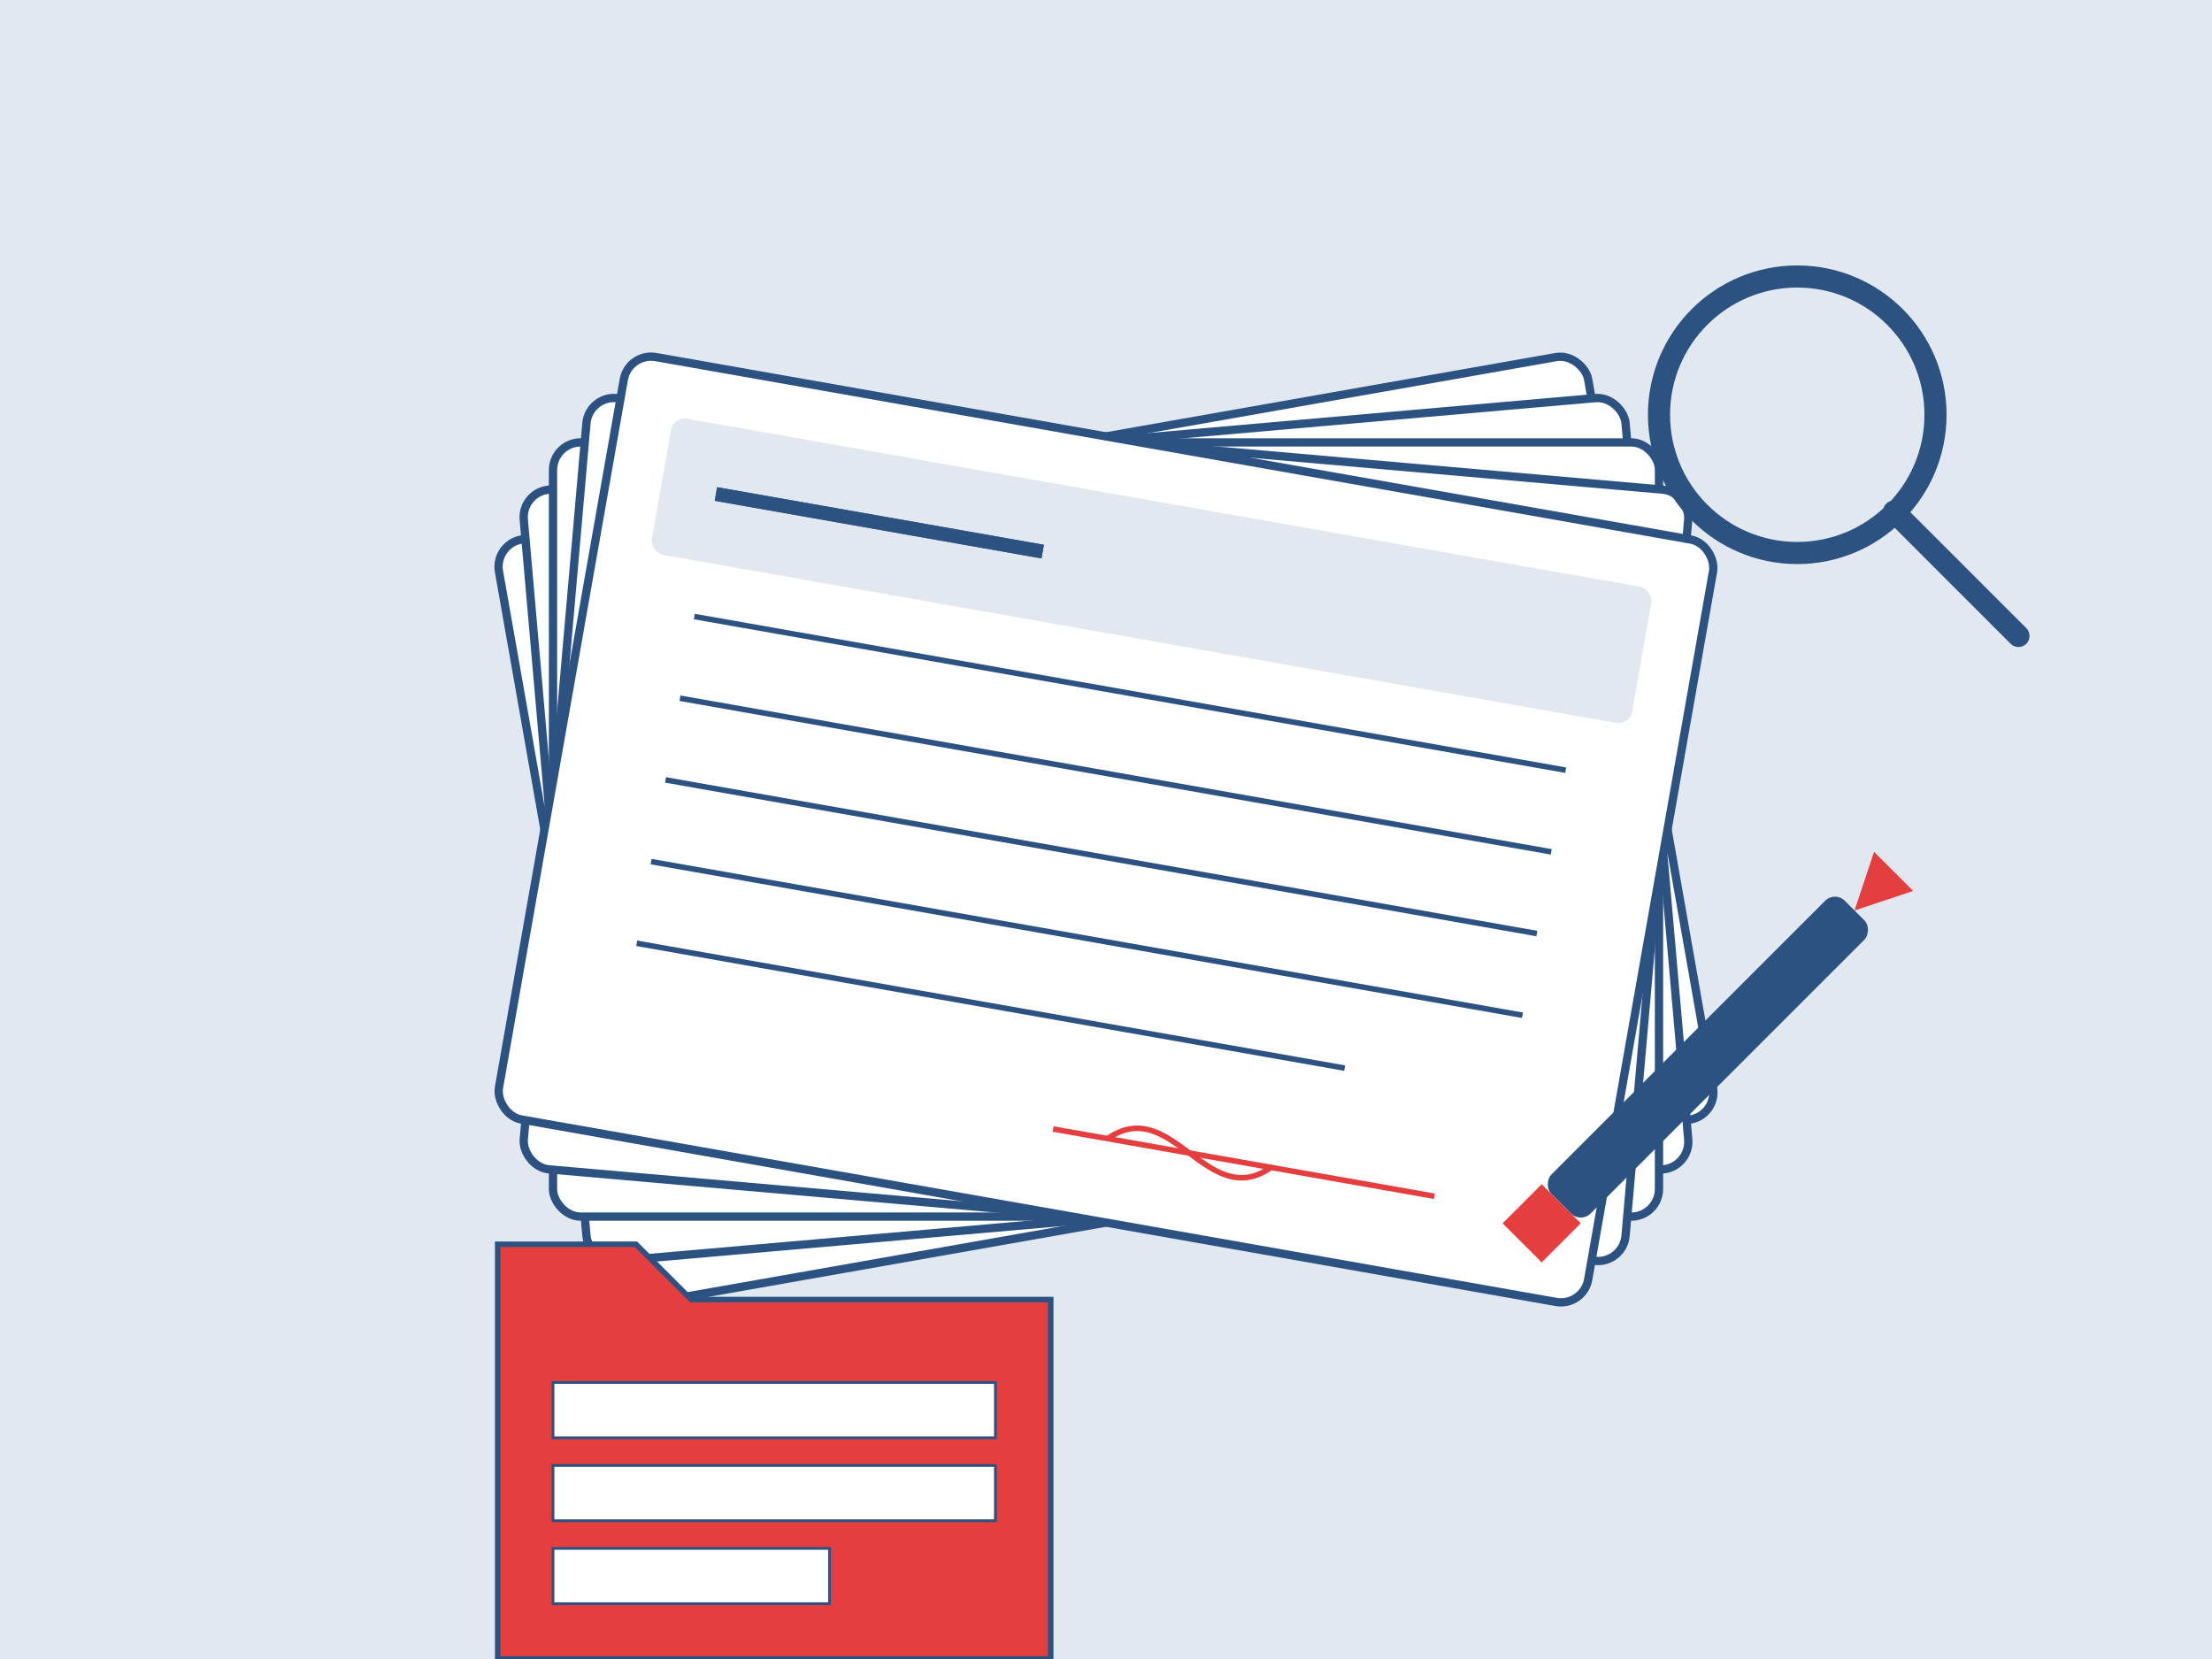
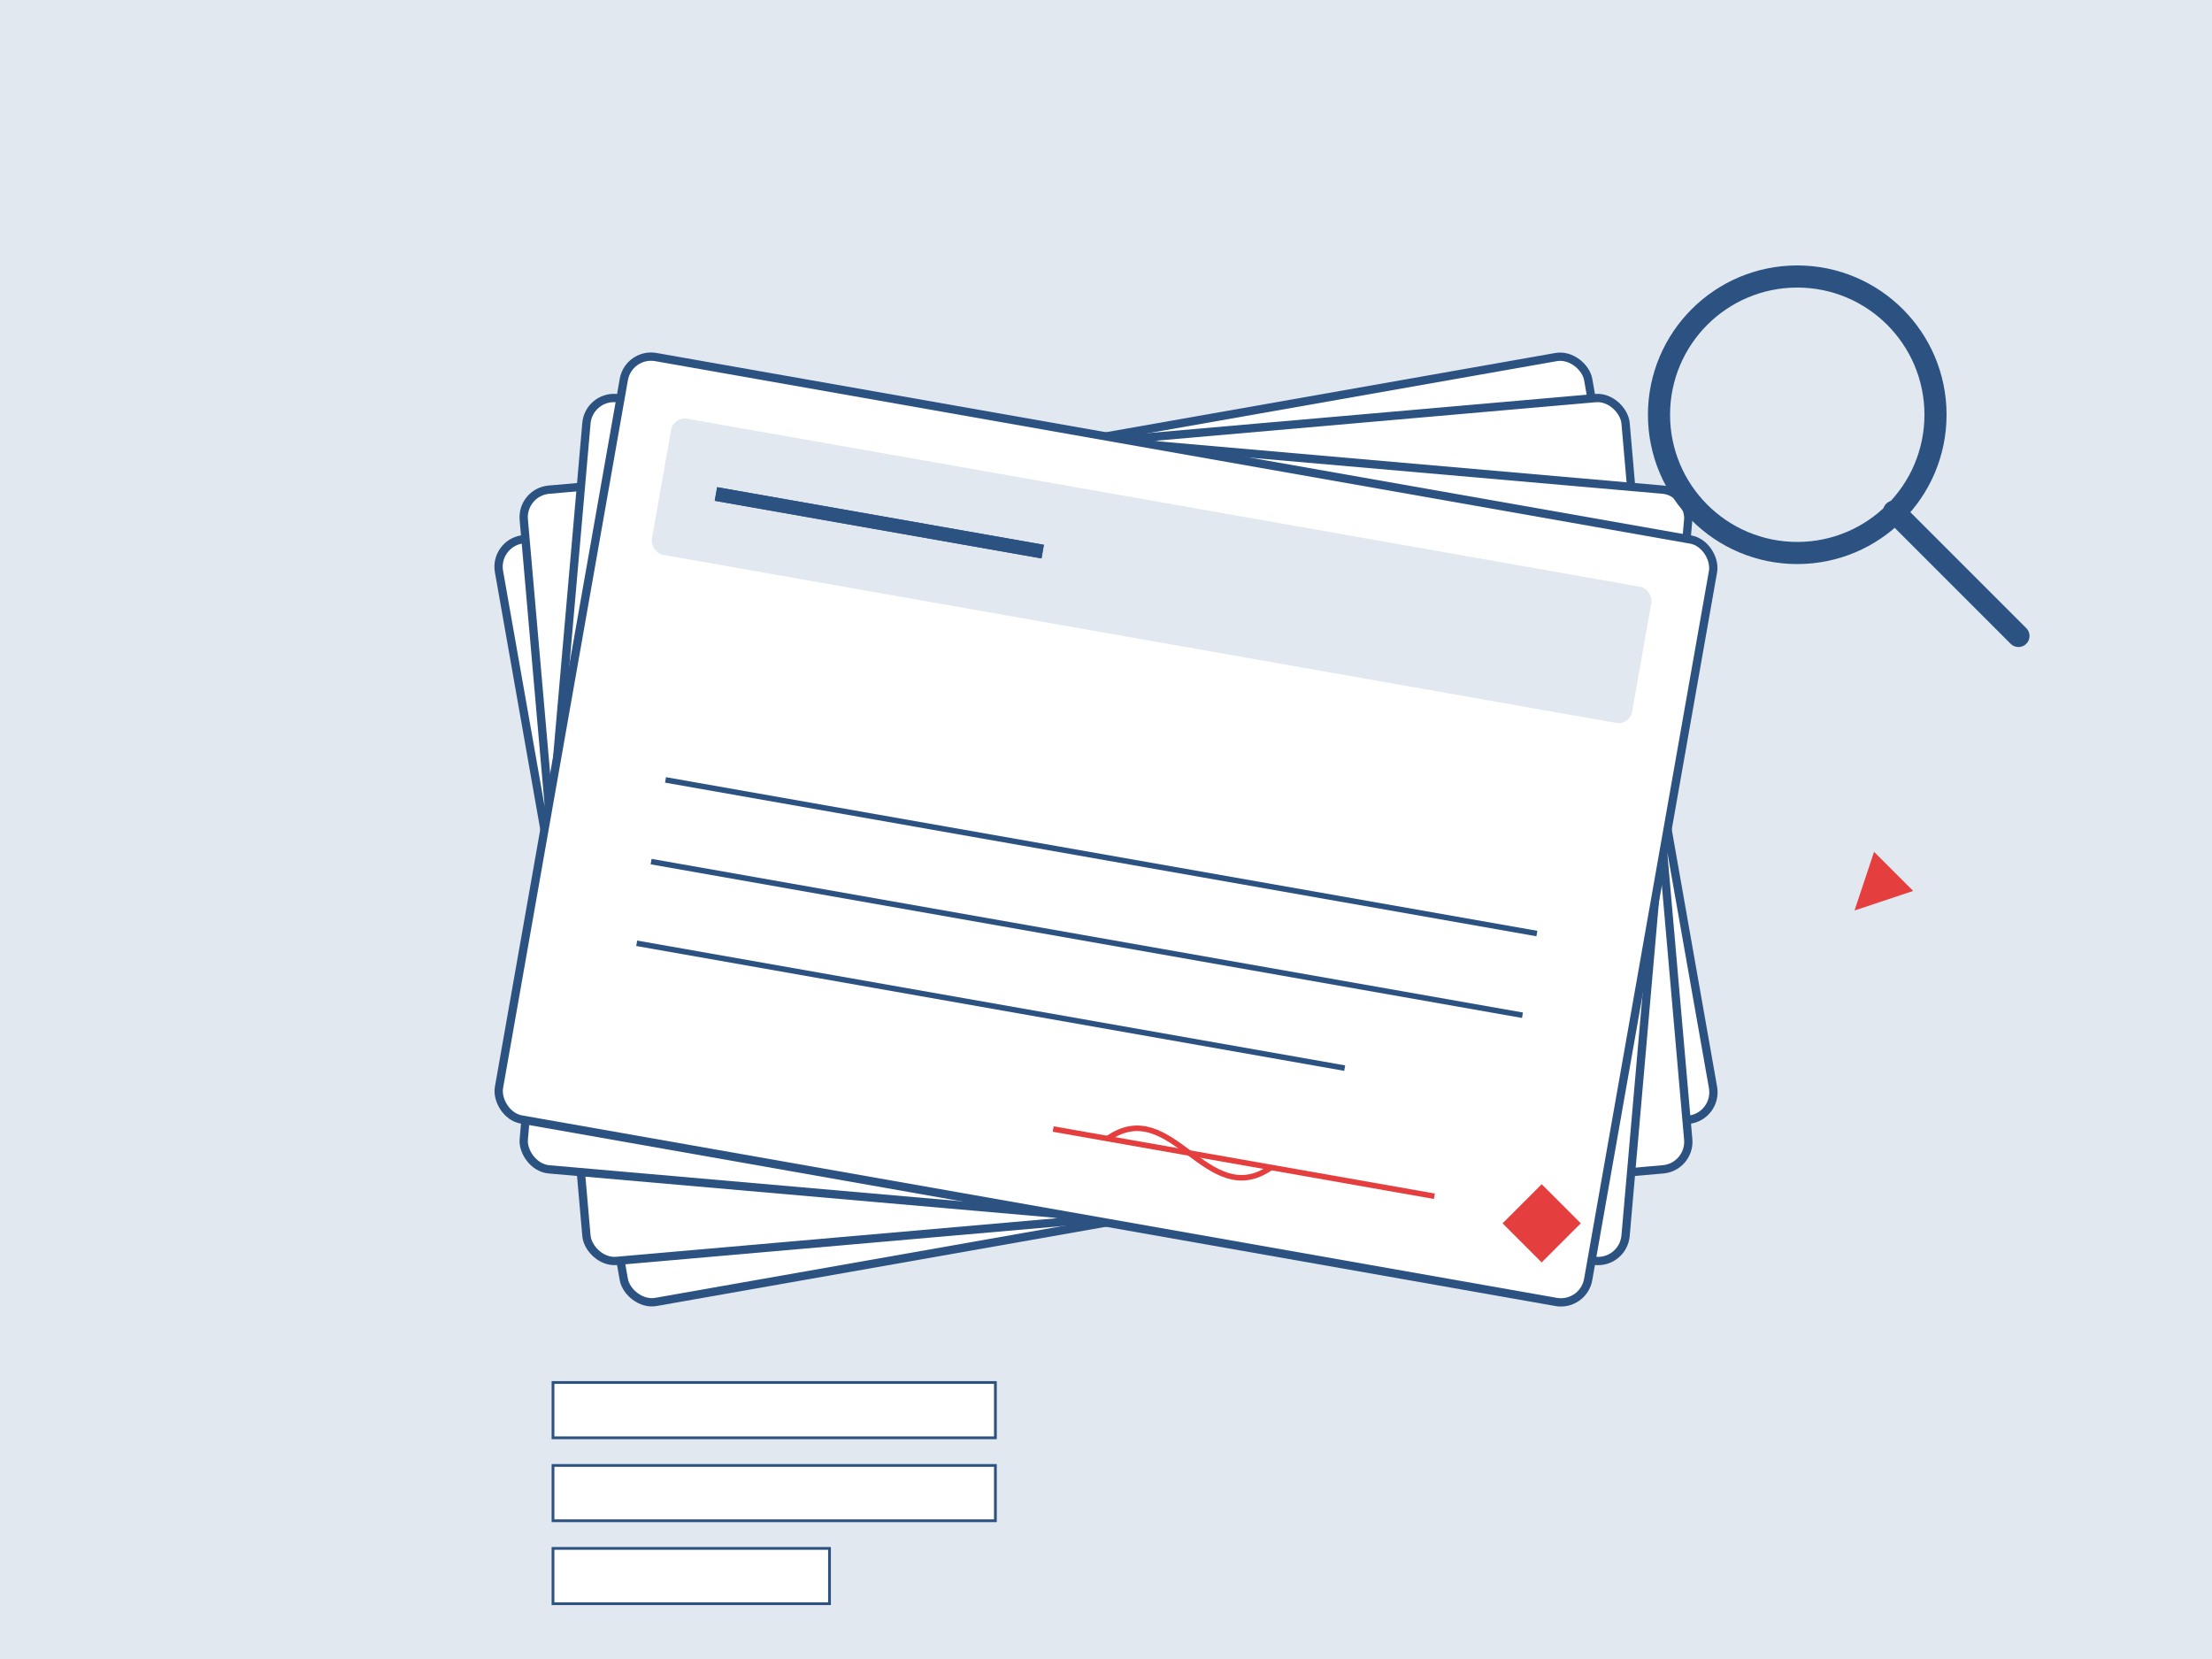
<svg xmlns="http://www.w3.org/2000/svg" width="800" height="600" viewBox="0 0 800 600">
  <rect width="800" height="600" fill="#E2E8F0" />
  <g transform="translate(400, 300)">
    <rect x="-200" y="-140" width="400" height="280" rx="10" ry="10" fill="#FFFFFF" stroke="#2C5282" stroke-width="3" transform="rotate(-10)" />
    <rect x="-200" y="-140" width="400" height="280" rx="10" ry="10" fill="#FFFFFF" stroke="#2C5282" stroke-width="3" transform="rotate(-5)" />
-     <rect x="-200" y="-140" width="400" height="280" rx="10" ry="10" fill="#FFFFFF" stroke="#2C5282" stroke-width="3" transform="rotate(0)" />
    <rect x="-200" y="-140" width="400" height="280" rx="10" ry="10" fill="#FFFFFF" stroke="#2C5282" stroke-width="3" transform="rotate(5)" />
    <rect x="-200" y="-140" width="400" height="280" rx="10" ry="10" fill="#FFFFFF" stroke="#2C5282" stroke-width="3" transform="rotate(10)" />
  </g>
  <g transform="translate(400, 300) rotate(10)">
    <rect x="-180" y="-120" width="360" height="50" fill="#E2E8F0" rx="5" ry="5" />
    <line x1="-160" y1="-95" x2="-40" y2="-95" stroke="#2C5282" stroke-width="5" />
    <line x1="-160" y1="-95" x2="-40" y2="-95" stroke="#2C5282" stroke-width="5" />
-     <line x1="-160" y1="-50" x2="160" y2="-50" stroke="#2C5282" stroke-width="2" />
-     <line x1="-160" y1="-20" x2="160" y2="-20" stroke="#2C5282" stroke-width="2" />
    <line x1="-160" y1="10" x2="160" y2="10" stroke="#2C5282" stroke-width="2" />
    <line x1="-160" y1="40" x2="160" y2="40" stroke="#2C5282" stroke-width="2" />
    <line x1="-160" y1="70" x2="100" y2="70" stroke="#2C5282" stroke-width="2" />
    <line x1="0" y1="110" x2="140" y2="110" stroke="#E53E3E" stroke-width="2" />
    <path d="M20,110 C40,90 60,130 80,110" stroke="#E53E3E" stroke-width="2" fill="none" />
  </g>
  <g transform="translate(180, 450)">
-     <path d="M0,0 L50,0 L70,20 L200,20 L200,150 L0,150 Z" fill="#E53E3E" stroke="#2C5282" stroke-width="2" />
    <rect x="20" y="50" width="160" height="20" fill="#FFFFFF" stroke="#2C5282" stroke-width="1" />
    <rect x="20" y="80" width="160" height="20" fill="#FFFFFF" stroke="#2C5282" stroke-width="1" />
    <rect x="20" y="110" width="100" height="20" fill="#FFFFFF" stroke="#2C5282" stroke-width="1" />
  </g>
  <g transform="translate(600, 400) rotate(45)">
-     <rect x="-10" y="-100" width="20" height="150" rx="5" ry="5" fill="#2C5282" />
    <polygon points="0,-100 -10,-120 10,-120" fill="#E53E3E" />
    <rect x="-10" y="50" width="20" height="20" fill="#E53E3E" />
  </g>
  <g transform="translate(650, 150)">
    <circle cx="0" cy="0" r="50" fill="none" stroke="#2C5282" stroke-width="8" />
    <line x1="35" y1="35" x2="80" y2="80" stroke="#2C5282" stroke-width="8" stroke-linecap="round" />
  </g>
</svg>